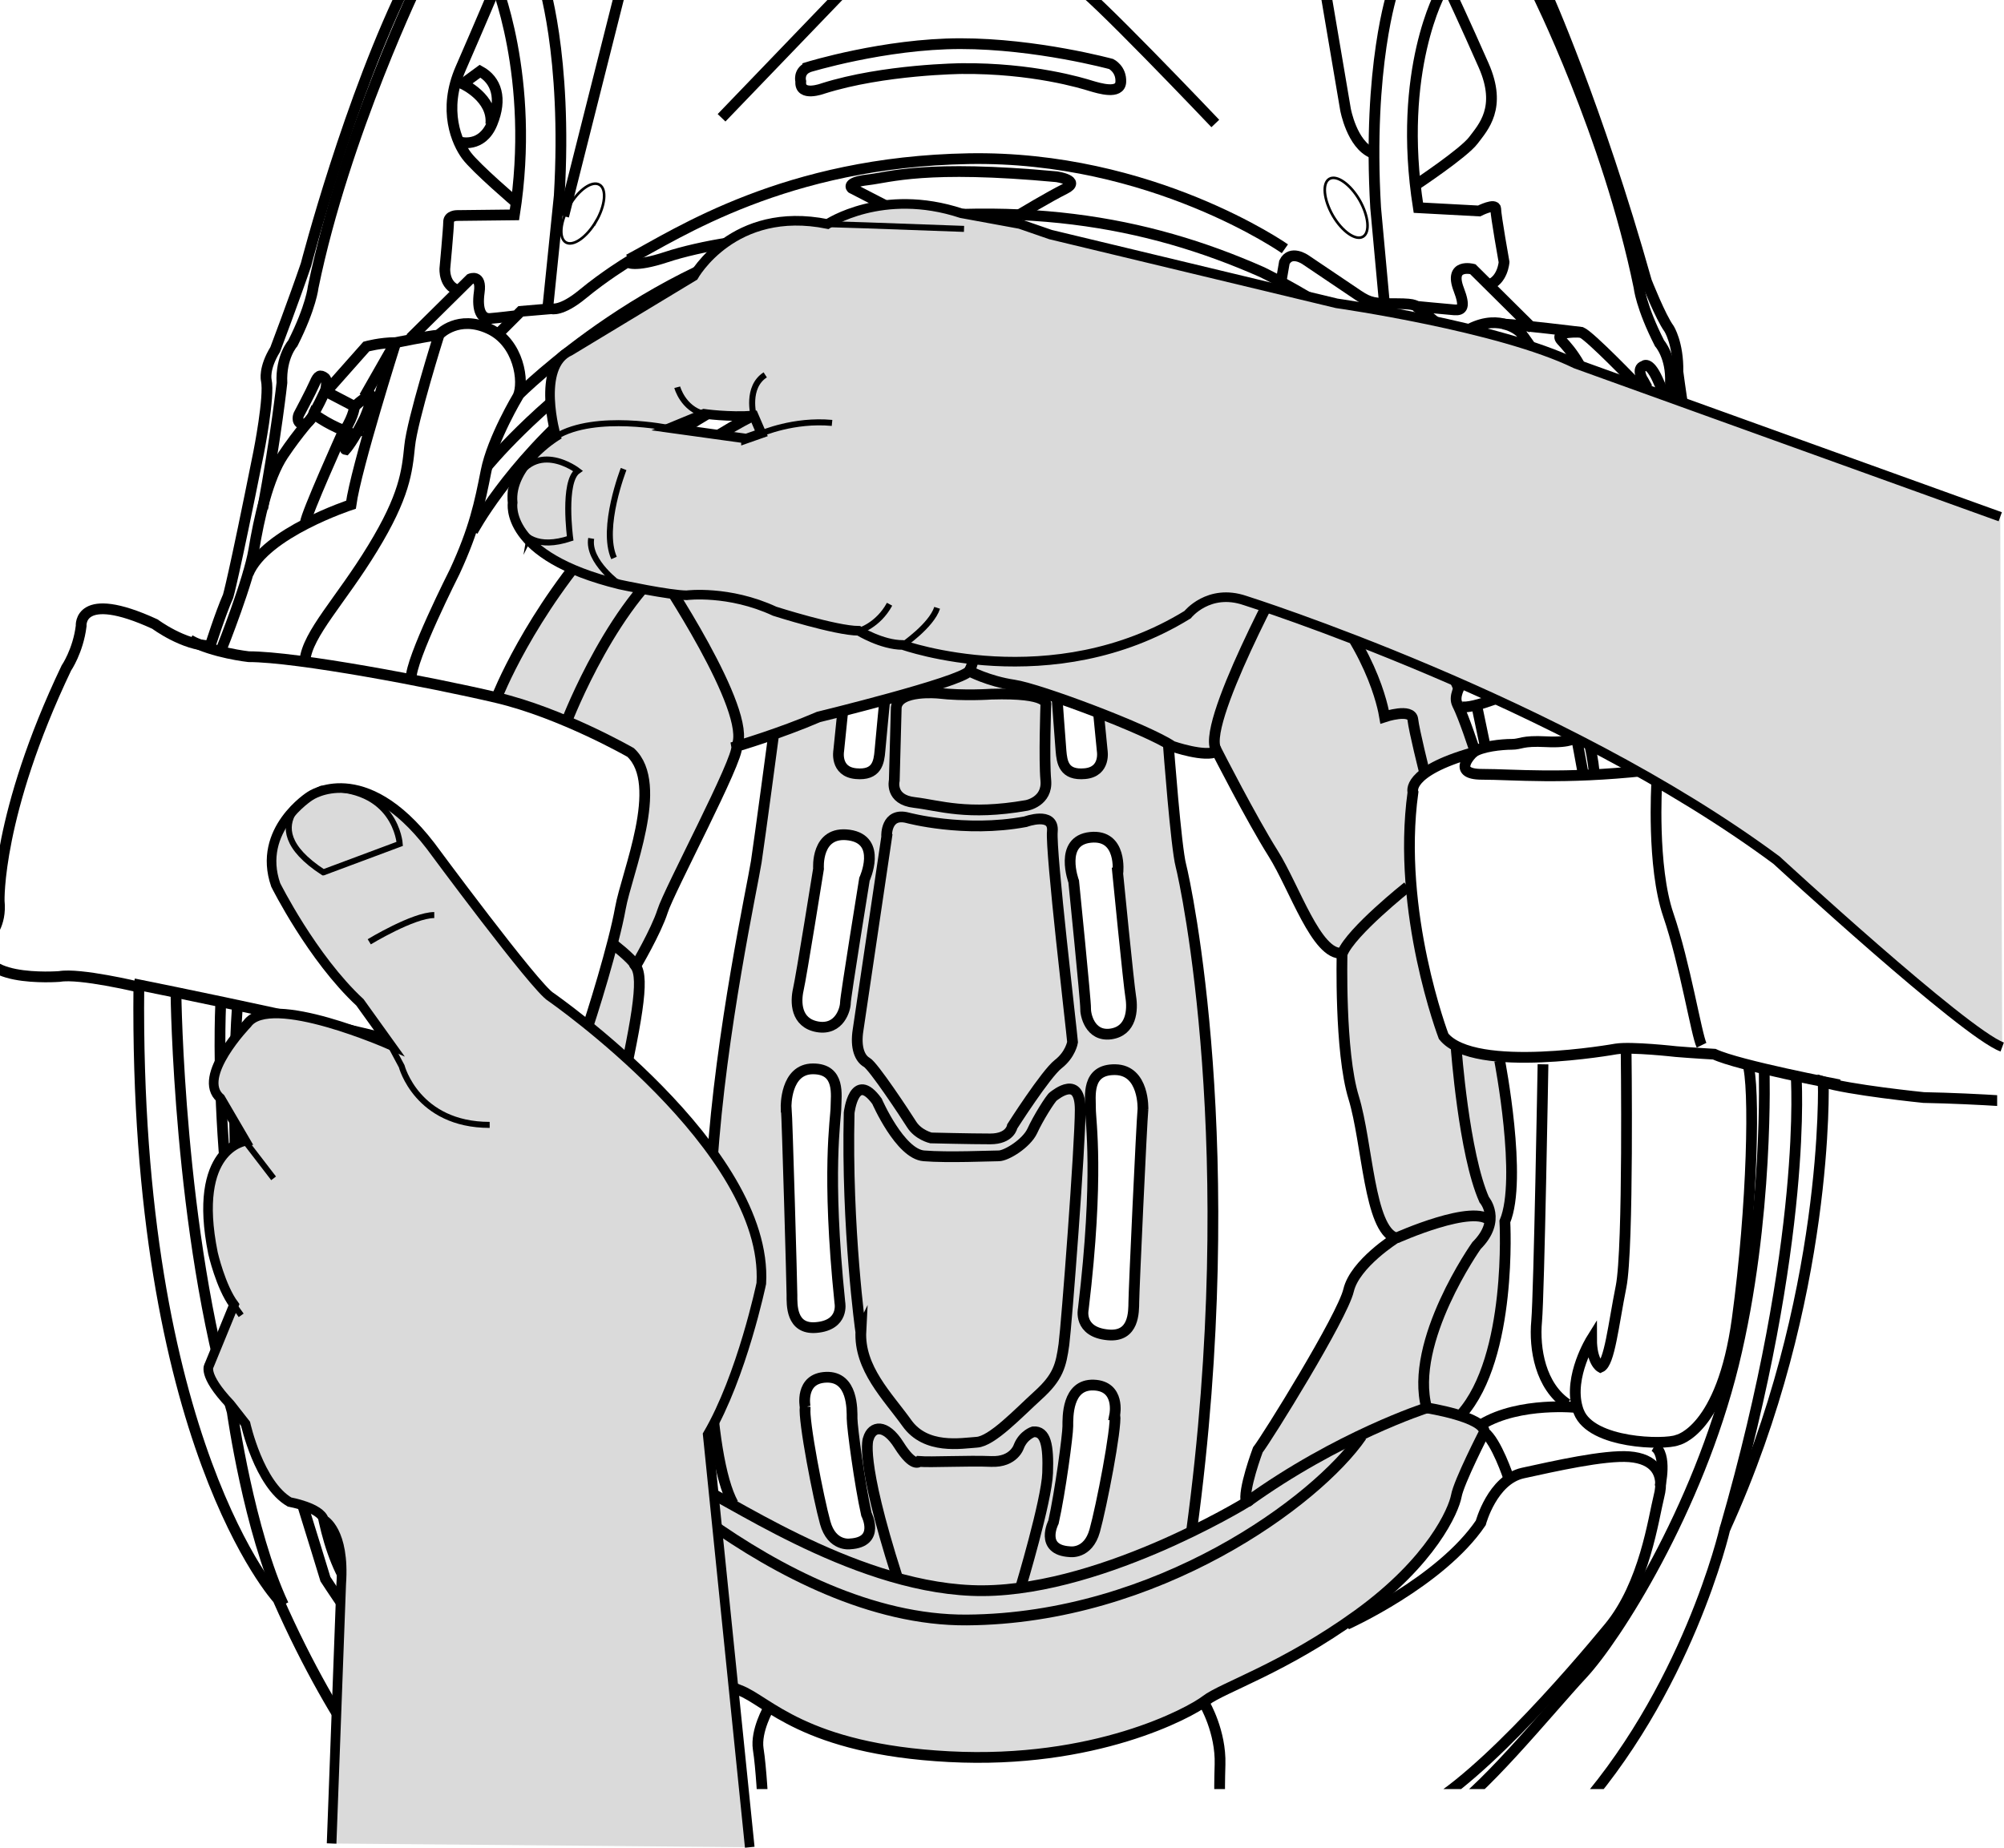
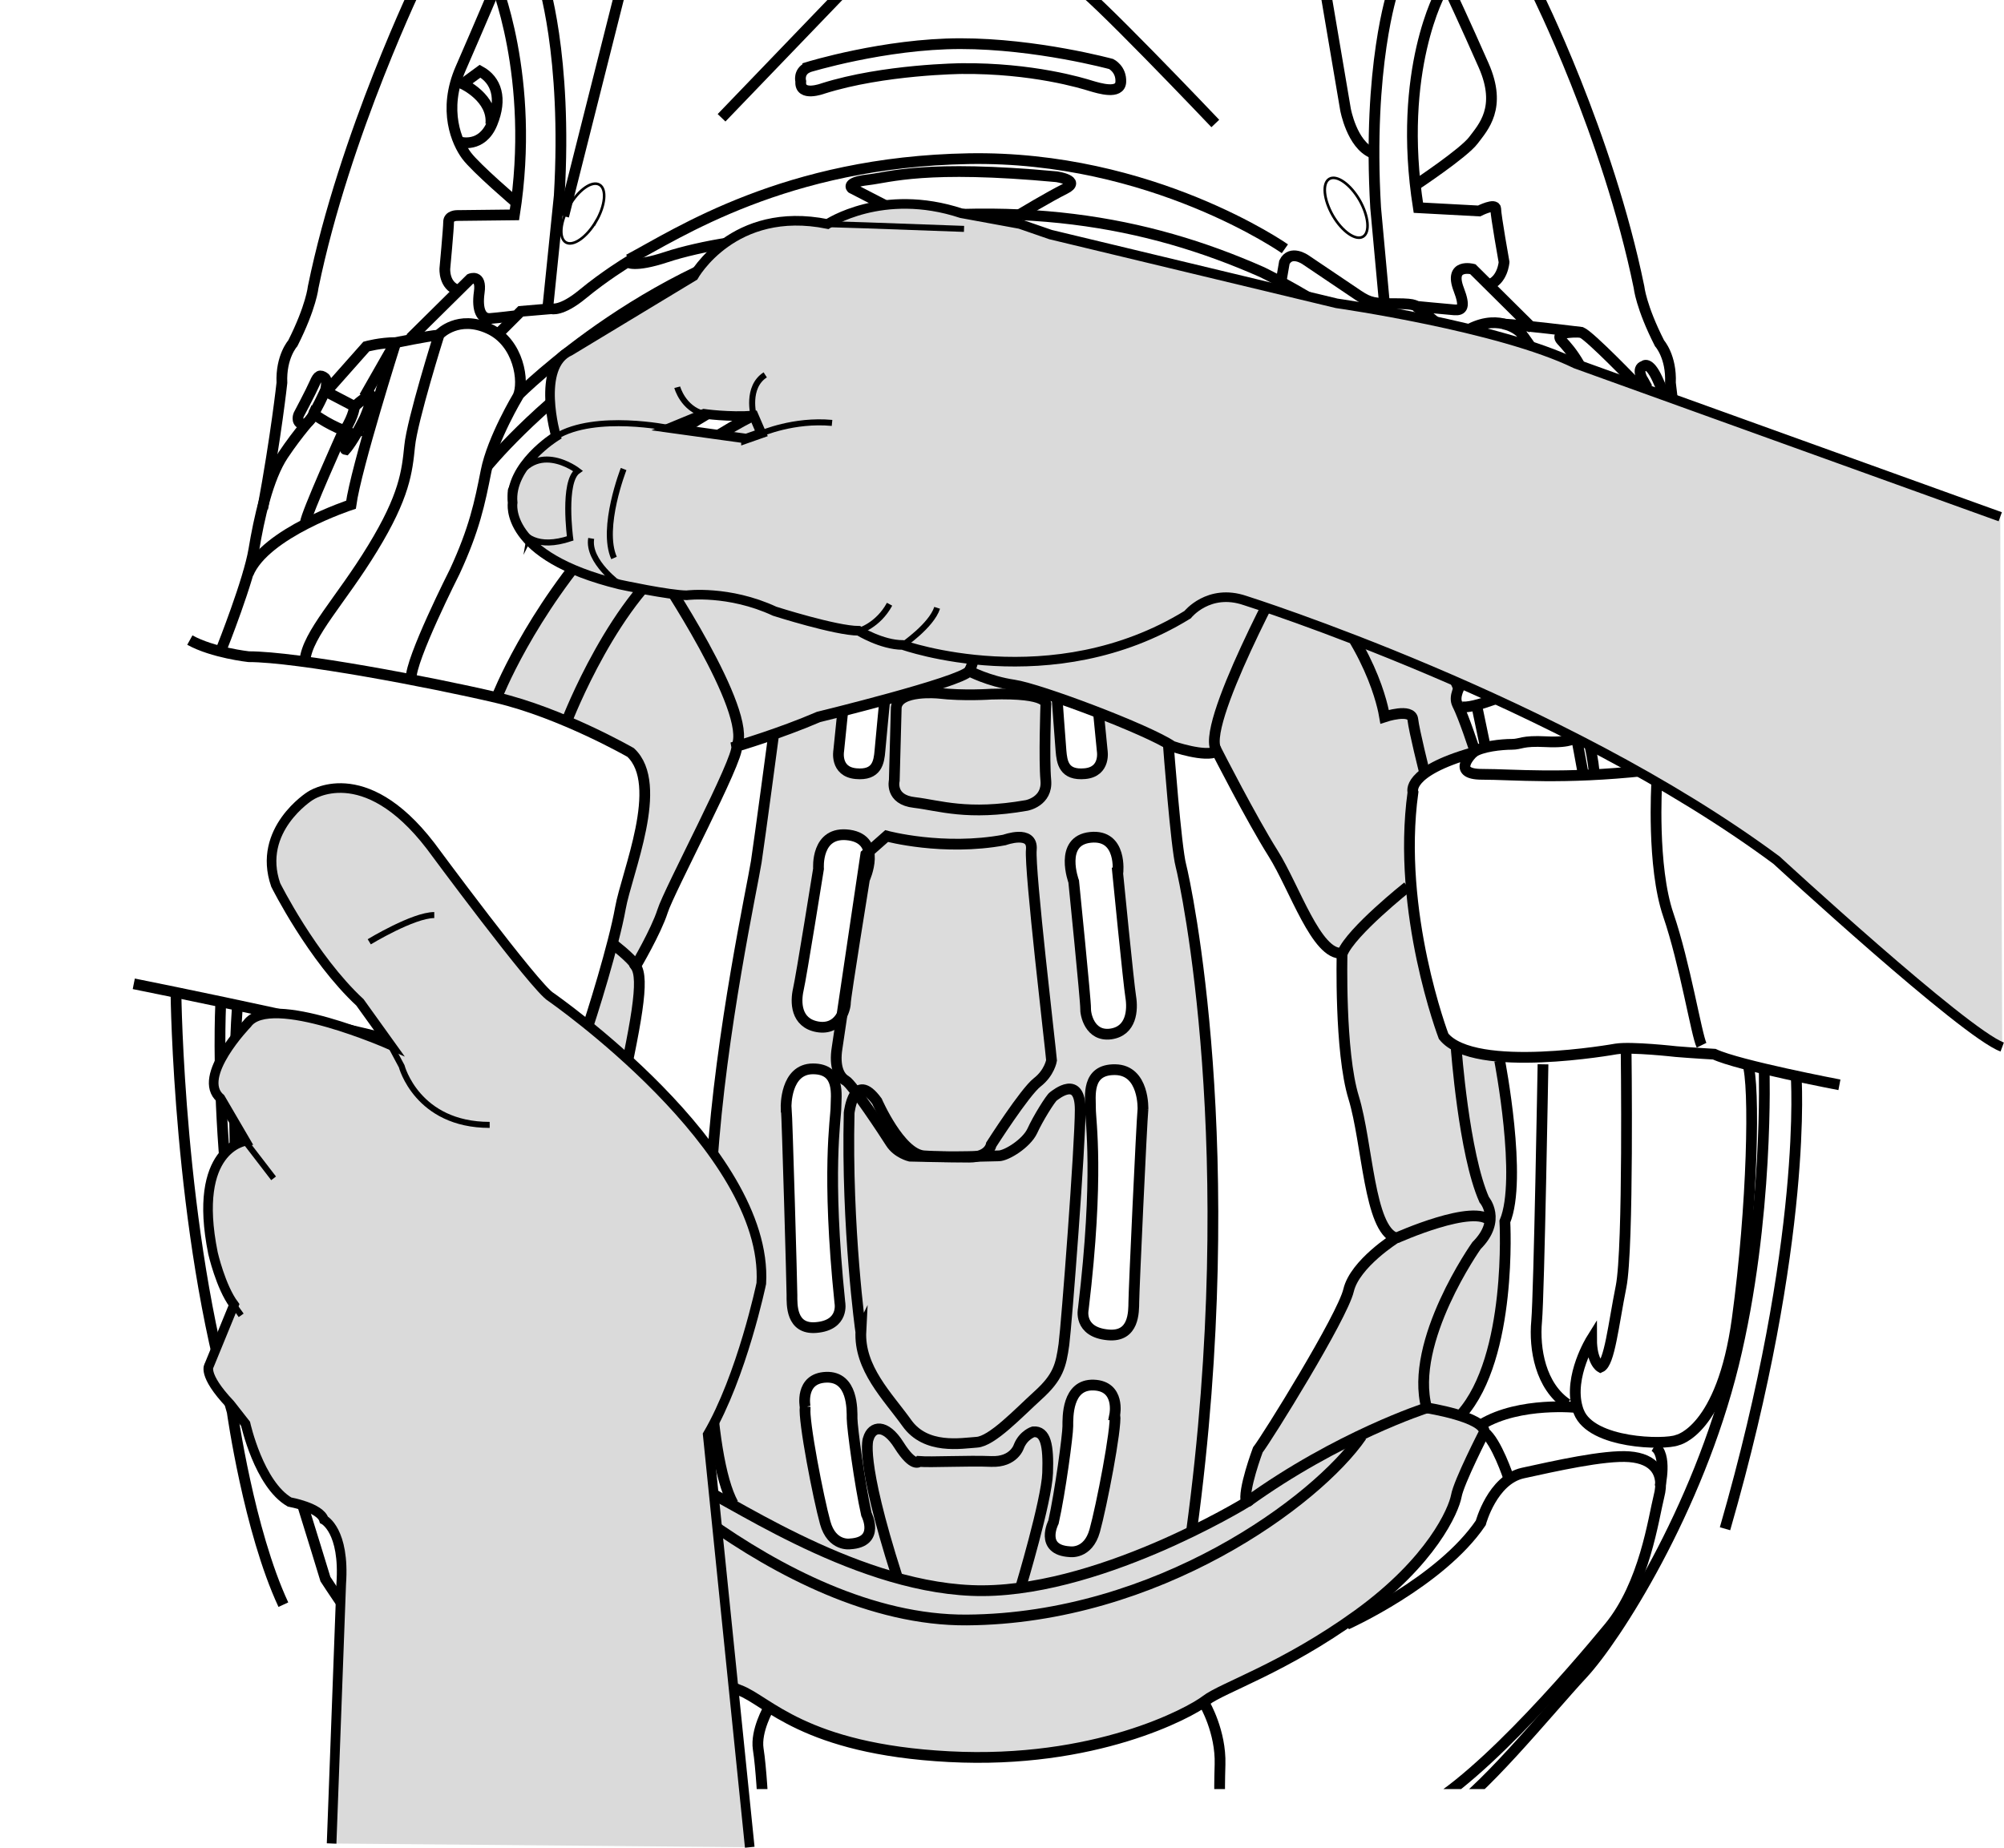
<svg xmlns="http://www.w3.org/2000/svg" id="Layer_2" data-name="Layer 2" viewBox="0 0 122.98 113.42">
  <defs>
    <style>
      .cls-1, .cls-2, .cls-3, .cls-4, .cls-5, .cls-6 {
        fill: none;
      }

      .cls-7 {
        clip-path: url(#clippath);
      }

      .cls-8 {
        fill: #dcdcdc;
      }

      .cls-9 {
        fill: #dadada;
      }

      .cls-2 {
        stroke-width: .66px;
      }

      .cls-2, .cls-3, .cls-4 {
        stroke-miterlimit: 10;
      }

      .cls-2, .cls-3, .cls-4, .cls-5, .cls-6 {
        stroke: #000;
      }

      .cls-3 {
        stroke-width: .66px;
      }

      .cls-4 {
        stroke-width: .16px;
      }

      .cls-5 {
        stroke-width: .59px;
      }

      .cls-6 {
        stroke-width: .37px;
      }
    </style>
    <clipPath id="clippath">
      <rect class="cls-1" width="122.56" height="109.82" />
    </clipPath>
  </defs>
  <g id="Layer_1-2" data-name="Layer 1">
    <g>
      <g class="cls-7">
        <g>
          <path class="cls-8" d="M99.18,64.51l-.04-.23c-.06,.01-3.99,.71-7.09,.46,0-.01,0-.02,0-.03l-.1,.02c-.96-.08-1.83-.26-2.48-.58,0-.08,0-.13,0-.13l-.2,.02c-.23-.14-.42-.29-.57-.48-.15-.41-2.85-7.81-1.87-14.9v-.03s0-.03,0-.03c0,0-.04-.15,.08-.38,.19-.37,.84-1.08,3.15-1.78-.16,.23-.33,.54-.22,.8,.11,.29,.48,.42,1.12,.42v-.23c-.51,0-.83-.1-.9-.27-.1-.26,.28-.71,.43-.85,.46-.35,1.67-.48,2.32-.48,.22,0,.37-.03,.53-.07,.28-.06,.62-.14,1.58-.09,1.54,.08,1.9-.27,1.94-.31l-.17-.16s-.33,.31-1.75,.24c-1-.05-1.36,.03-1.65,.09-.16,.04-.28,.06-.48,.06-.3,0-.94,.04-1.52,.16l-.52-2.46-.23,.05,.52,2.47c-.16,.04-.3,.09-.44,.15-.11-.35-.65-1.99-1.04-2.78-.38-.76,1.11-2.38,1.65-2.75l-.13-.19c-.26,.18-1.09,.97-1.54,1.77-.47-1.06-2.54-5.45-6.61-9.79-2.74-2.91-5.83-5.23-9.19-6.9-4.2-2.08-8.83-3.14-13.77-3.14s-9.56,1.08-13.76,3.22c-3.35,1.71-6.43,4.09-9.16,7.09-4.29,4.71-6.34,9.49-6.64,10.21-3.87-.9-12.12-2.49-15.13-2.49-.13-.01-2.22-.26-3.56-1l-.12,.21c1.42,.79,3.56,1.02,3.65,1.03h.01c3.02,0,11.36,1.61,15.18,2.51,3.84,.9,7.94,3.21,8.19,3.35,1.56,1.47,.56,4.95-.17,7.5-.22,.77-.41,1.44-.5,1.95-.38,2.11-1.68,6.37-2.27,8.06-.17,.47-.24,.81-.29,1.05q-.12,.54-.86,.59c-.25,.02-.51,.06-.81,.11-.65,.11-1.43,.25-2.46,.16,0-.09,.02-.14,.02-.16l-.23-.02s0,.06-.02,.16c-.75-.09-1.62-.29-2.64-.71-.17-.07-.39-.15-.64-.23,0-.03,0-.06,0-.09l-.24-.02v.03c-4.65-1.47-19.15-4.38-19.3-4.41l-.05,.23c.16,.03,14.78,2.96,19.34,4.42-.09,1.44-.42,8.01,.48,9.07-.1,.56-.76,4.85,1.74,13.26-.62,.75-.16,1.52,.65,2.69,.88,1.28,1.34,2.56,1.71,3.66,.38,1.15,2.37,4.28,3.59,4.93,.33,.17,1.1,.62,2.08,1.19,2.52,1.47,6.33,3.69,7.58,4.14,.39,.14,.8,.4,1.33,.74,1.75,1.11,4.66,2.98,11.57,3.34,.59,.03,1.19,.05,1.78,.05,3.17,0,6.29-.45,9.11-1.31,2.71-.83,4.42-1.81,4.95-2.22,.34-.26,.99-.56,1.89-.99,1.76-.83,4.43-2.08,7.44-4.26,4.48-3.25,5.91-6.42,6.08-7.37,.15-.84,1.7-3.86,1.71-3.89l.02-.02v-.03c0-.46-.66-.82-1.42-1.08,2.95-3.53,2.7-11.23,2.68-11.84,.98-2.36-.1-8.62-.36-10.02,.47,.04,.96,.05,1.45,.05,2.7,0,5.43-.48,5.63-.52Zm-60.02-5.21c.21-.37,1.26-2.19,1.62-3.33,.15-.48,.93-2.07,1.75-3.74,1.6-3.25,2.75-5.64,2.8-6.32,.25-.07,1.02-.31,2-.65-.11,.86-.83,6.25-1.04,7.64-.04,.29-.15,.85-.3,1.62-.64,3.36-1.98,10.34-2.41,16.91-.53,8.06-.35,17.48,1.19,20.72-.98-.55-1.71-.95-2.14-1.1-.25-.9-3.25-11.36-7.91-15.12,.44-.4,1.99-2.11,3.14-7.26,1.36-6.1,1.78-8.5,1.28-9.36Zm12.63-15.55c.68-.17,1.51-.39,2.38-.62-.05,.46-.23,2.34-.28,2.96-.04,.44-.09,.86-.38,1.1-.21,.18-.53,.24-.96,.21-.34-.03-.6-.16-.76-.37-.28-.37-.19-.9-.19-.92l.23-2.35h-.03Zm16.5,43.11c.11,.78-.82,5.61-1.23,7.07-.31,1.09-1.01,1.22-1.3,1.22-.06,0-.1,0-.1,0-.51-.03-.84-.18-1-.45-.27-.48,.09-1.19,.09-1.2v-.03c.41-1.78,.9-5.34,.9-5.91v-.05c0-.41,0-1.48,.54-2.03,.22-.22,.51-.33,.87-.33,.02,0,.04,0,.06,0,.43,.02,.74,.15,.94,.41,.39,.49,.24,1.27,.24,1.27v.02s0,.02,0,.02Zm-18.76-.51s-.15-.78,.24-1.27c.21-.25,.52-.39,.95-.41,.02,0,.04,0,.06,0,.36,0,.65,.11,.86,.33,.54,.54,.54,1.62,.54,2.03v.05c0,.56,.48,4.12,.89,5.91v.03s.37,.71,.1,1.19c-.15,.27-.49,.43-1.01,.46,0,0-.04,0-.09,0-.29,0-1-.12-1.31-1.21-.41-1.46-1.34-6.28-1.23-7.07v-.02s0-.02,0-.02Zm-1.17-18.38s-.02-1.23,.59-1.86c.24-.25,.56-.38,.94-.38,.43,0,.76,.11,.97,.33,.39,.4,.36,1.11,.33,1.62,0,.1,0,.2,0,.29,0,.11-.02,.3-.04,.57-.11,1.29-.41,4.72,.27,11.44h0s.09,.5-.2,.89c-.23,.3-.62,.47-1.17,.51-.42,.03-.73-.06-.95-.28-.4-.4-.4-1.14-.4-1.54v-.06c0-.7-.3-10.81-.35-11.53Zm2-14.65s-.07-1.01,.46-1.57c.24-.25,.56-.38,.97-.38,.1,0,.21,0,.33,.02,.48,.07,.82,.27,.99,.59,.41,.75-.13,1.94-.14,1.95v.03c-.06,.3-1.18,7.25-1.18,7.61,0,.22-.24,1.38-1.29,1.38-.09,0-.19,0-.28-.03-.42-.07-.72-.26-.91-.55-.36-.54-.24-1.3-.17-1.6,.18-.76,1.19-7.15,1.24-7.42h0s0-.03,0-.03Zm18.13,.29c.03,.28,.67,6.83,.8,7.61,.05,.32,.13,1.13-.26,1.67-.2,.27-.49,.42-.87,.48-.07,0-.14,.02-.2,.02h0c-.31,0-.57-.11-.77-.32-.35-.36-.44-.94-.43-1.15,.02-.36-.7-7.5-.73-7.8v-.03s-.48-1.29-.02-2.04c.18-.3,.5-.47,.94-.51,.07,0,.15-.01,.22-.01,.4,0,.71,.13,.93,.38,.52,.59,.4,1.68,.4,1.69h0s0,.03,0,.03Zm-.47,28.23c-.59-.05-1-.24-1.23-.56-.29-.4-.19-.89-.19-.89h0c.83-6.89,.57-10.42,.48-11.74-.02-.27-.04-.47-.03-.58,0-.09,0-.19,0-.29-.01-.52-.03-1.23,.36-1.64,.22-.23,.56-.34,1-.34h.04c.4,0,.74,.15,1,.42,.62,.66,.58,1.89,.58,1.9-.07,.75-.55,11.11-.56,11.83v.06c0,.6-.02,1.86-1.26,1.86-.06,0-.13,0-.19,0Zm-.68-34.82c-.16,.21-.42,.33-.76,.37-.43,.04-.75-.03-.96-.21-.29-.24-.35-.66-.38-1.1-.05-.6-.19-2.55-.22-3.09,.72,.25,1.51,.54,2.29,.84l.23,2.28s.09,.53-.19,.91Zm15.33,32.17c-.38,1.61-5,9.06-5.54,9.76l-.02,.03c-.09,.25-.88,2.39-.73,3.2-.29,.18-1.45,.85-3.12,1.67,3.24-24.19-.63-40.57-.67-40.73-.27-1-.68-6.3-.75-7.24,.02,.01,.04,.03,.06,.04l.03,.02c.05,.02,1.28,.44,2.17,.44,.23,0,.41-.03,.56-.08,.33,.65,2.2,4.27,3.4,6.18,.4,.63,.78,1.42,1.19,2.26,.93,1.9,1.9,3.88,3.02,3.91-.02,.88-.08,6.19,.71,8.77,.29,.94,.49,2.18,.69,3.38,.39,2.38,.76,4.64,1.77,5.23-.59,.4-2.43,1.74-2.77,3.17Z" />
-           <path class="cls-2" d="M96.47,111.61l-71.86-.89s-3.83-4.11-7.55-12.56c0,0-8.82-9.58-8.54-37.57,0,0-3.63-.87-4.87-.65,0,0-5.83,.46-4.32-2.46,0,0,.77-.7,.62-2.17,0,0-.17-5.3,4.12-14.3,0,0,.72-1.05,.91-2.58,0,0-.21-2.3,4.53-.12,0,0,1.75,1.31,3.39,1.33,0,0,.61-1.93,1.1-3.05,0,0,.31-1,1.87-8.8,0,0,.69-3.46,.47-4.46,0,0-.17-.71,.55-1.88,0,0,1.15-3.04,1.89-5.21,0,0,2.65-10.26,6.33-17.62L94.85-.51s3.15,6.98,6.19,17.78c0,0,.86,2.19,1.38,2.9,0,0,.58,.89,.55,2.65,0,0,.59,4.54,1.04,5.78,0,0,1.09,2.54,1.71,4.49,0,0,3.86,6.75,4.32,11.81,0,0,1.07-.52,1.12,.37,0,0,1.3-.51,1.46,.43l.34,1.36s10.06-.11,15.48-1.28c0,0,3.65-.66,3.33,1.87,0,0,.69,5.77,1.14,7.31,0,0,.45,2.06,.6,3.89,0,0,.49,7.47,1.61,7.61,0,0,.85,2.89-4.08,1.89,0,0-6.11-.84-12.99-.98,0,0-4.64-.47-6.16-.96,0,0,.42,13.3-6.04,27.45,0,0-2.3,10.03-9.39,17.76Z" />
          <path class="cls-2" d="M8.21,60.39s16.86,3.37,20.15,4.7c3.29,1.33,5.02,.55,6.19,.47,1.17-.08,.71-.16,1.25-1.73,.55-1.57,1.88-5.88,2.27-8.07,.39-2.2,2.74-7.6,.63-9.57,0,0-4.23-2.43-8.23-3.37-4-.94-12.23-2.51-15.21-2.51,0,0-2.2-.24-3.61-1.02" />
          <path class="cls-2" d="M112.88,66.59s-6.19-1.18-7.68-1.88c0,0-1.41-.08-2.35-.16,0,0-2.74-.31-3.68-.16,0,0-8.7,1.57-10.58-.78,0,0-2.9-7.61-1.88-14.98,0,0-.47-1.25,3.68-2.43,0,0-1.41,1.33,.55,1.33s4.94,.32,10.04-.23c5.1-.55,4-.24,7.06-.31,3.06-.08,2.51,.12,6.51-.04" />
          <path class="cls-2" d="M101.67,48.08s-.31,5.1,.71,8.08c1.02,2.98,1.73,7.37,2.04,8" />
          <path class="cls-2" d="M13.62,39.77s1.65-4.15,1.96-6.04c.31-1.88,.86-4.39,1.8-5.8,.94-1.41,1.88-2.43,1.88-2.43" />
          <path class="cls-2" d="M20.05,24.01l2.43-2.74s.86-.24,1.8-.24c0,0,1.88-.39,2.66-.47,0,0-1.65,5.25-1.8,6.82-.16,1.57-.31,3.06-2.27,6.27-1.96,3.22-4,5.25-4.16,6.9" />
          <path class="cls-2" d="M15.23,35.22c1.02-2.51,6.31-4.24,6.31-4.24,.31-2.27,2.75-9.96,2.75-9.96" />
          <line class="cls-2" x1="22.36" y1="24.35" x2="24.15" y2="21.21" />
          <path class="cls-2" d="M21.04,26.53s-2.29,5.09-2.29,5.53" />
          <path class="cls-2" d="M21.13,26.44s-.06,1.14,.08,1.16c0,0,.49-.55,1.16-1.92,0,0,.61-1.37,.33-1.47,0,0-.55,.37-.94,.74l-1.8-.94s.2-.69-.06-.84c-.25-.16-.37-.16-.59,.35-.22,.51-.98,1.94-.98,1.94,0,0-.17,.41,.16,.55s.63-.31,.76-.61c0,0,.71,.57,1.88,1.04Z" />
          <path class="cls-2" d="M19.22,25.42s.22-.31,.73-1.41" />
          <path class="cls-2" d="M21.75,24.95s0,.49-.57,1.43" />
          <path class="cls-2" d="M26.99,20.5s1.14-1.18,3-.33c1.86,.84,2.2,3.29,1.8,4.15,0,0-1.57,2.61-1.96,4.59-.39,1.98-.72,3.57-1.92,6.17,0,0-2.75,5.43-2.68,6.59" />
          <path class="cls-2" d="M31.83,24.23s8.53-8.56,19.54-10.33c11.02-1.76,18.94-.35,26.07,2.8,0,0,8.2,3.94,12.15,9.27" />
          <path class="cls-2" d="M29.89,28.64s11.53-14.31,29.68-14.07c18.15,.23,28.89,11.57,31.72,15.48" />
          <path class="cls-2" d="M30.59,20.48l1.37-1.37,1.88-.16s.59,.2,1.92-.9c1.33-1.1,2.74-1.96,2.74-1.96,0,0,.39,.35,2.39-.31,2-.67,6.08-1.37,6-.82" />
          <path class="cls-2" d="M97.83,47.38c-.51-5.37-5.92-15.68-5.92-15.68-.24-1.18-1.25-3.02-1.73-4.43-.47-1.41-.75-1.65-1.02-2.2-.27-.55-.19-1.17-.19-1.17-.63-2.55,1.25-3.72,1.25-3.72,1.88-.94,3.06,.2,3.06,.2,0,0,1.61,1.92,2.2,4.31,.59,2.39,1.53,6.74,3.41,9.1,1.88,2.35,3.8,5.49,4.04,6.39,.24,.9,1.29,3.61,1.49,4.04,.2,.43,.59,1.06,1.65,1.06s2.35-.04,2.82-.04,1.17,.19,1.17-.31" />
          <path class="cls-2" d="M91.91,31.69s1.06,4.39,1.37,5.92c.31,1.53,.31,2.08,0,2.12,0,0-1.65,.23-2.16,.59-.51,.35-2.12,2.04-1.69,2.9,.43,.86,1.06,2.82,1.06,2.82" />
          <path class="cls-2" d="M97.16,47.53s-1.53-8.66-2.19-9.45" />
          <path class="cls-2" d="M93.6,35.14s.78,4.9,.67,5.84c0,0-.27,1.1-1.14,1.41-.86,.31-3.49,1.45-3.69,.82" />
          <path class="cls-2" d="M93.48,39.5s-.39,2.47,.16,2.59" />
          <line class="cls-2" x1="90.62" y1="43.3" x2="91.16" y2="45.89" />
          <path class="cls-2" d="M96.73,45.26s-.31,.35-1.84,.27c-1.53-.08-1.53,.16-2.12,.16s-1.88,.12-2.39,.51" />
          <path class="cls-2" d="M105.59,45.22s.2,1.45,.51,1.76" />
          <path class="cls-2" d="M108.88,45.22s.2,1.61,.51,1.8" />
          <path class="cls-2" d="M109.55,45.26s.31,1.41,.59,1.65" />
          <path class="cls-2" d="M110.34,44.87s-.04,1.37-.39,1.53" />
          <path class="cls-2" d="M110.73,46.94s.64-1.15,.44-1.67" />
          <line class="cls-2" x1="111.39" y1="46.94" x2="112.33" y2="45.3" />
          <path class="cls-2" d="M89.48,20.91s-2.16-1.8-2.39-1.96c-.24-.16-.08-.31-1.41-.31s-1.61-.04-2.32-.51c-.7-.47-3.25-2.19-3.25-2.19,0,0-.9-.63-1.29,.16l-.19,1.1" />
          <path class="cls-2" d="M25.81-1.36s-4.67,9.61-6.59,18.98c0,0-.12,1.21-1.25,3.45,0,0-.74,.82-.67,2.43,0,0-.35,3.25-1.18,7.72" />
          <path class="cls-2" d="M28.12,17.82c-.9-.28-.82-1.34-.82-1.34,0,0,.23-2.47,.23-2.86s.51-.39,.51-.39l3.53-.04c1.33-8.47-1.26-14.51-1.26-14.51" />
          <path class="cls-2" d="M30.47-.92s-1.06,2.51-2.19,5.1c-1.14,2.59-.23,4.59,.35,5.37,.59,.79,3.06,2.9,3.06,2.9" />
          <path class="cls-2" d="M33.26-1.32s1.57,4.63,1.06,13.33l-.71,6.94" />
          <path class="cls-2" d="M25.18,20.76l3.68-3.64s.71-.31,.55,.82c-.16,1.14,.16,1.65,.67,1.61,.51-.04,1.49-.16,1.49-.16" />
          <path class="cls-2" d="M28.24,8.72s1.33,.39,1.96-1.14c.63-1.53,.27-2.66-.74-3.21l-1.06,.78s1.88,.86,1.72,2.47" />
          <line class="cls-2" x1="38.24" y1="-1.2" x2="34.59" y2="13.27" />
          <path class="cls-4" d="M36.58,13.58c-.57,.98-1.4,1.56-1.85,1.3-.45-.26-.36-1.27,.21-2.25,.57-.98,1.39-1.56,1.85-1.29,.45,.26,.36,1.27-.21,2.25Z" />
          <path class="cls-2" d="M94.26-.53s4.4,8.78,6.32,18.15c0,0,.12,1.21,1.26,3.45,0,0,.74,.82,.67,2.43,0,0,.35,3.02,.43,3.29" />
          <path class="cls-2" d="M91.32,17.5c.9-.27,.98-1.41,.98-1.41,0,0-.51-2.86-.51-3.26s-1.02,.12-1.02,.12l-3.73-.2c-1.33-8.47,1.41-13.29,1.41-13.29" />
          <path class="cls-2" d="M88.97-.57s.94,2,2.08,4.59c1.14,2.59-.04,3.8-.63,4.59-.59,.79-3.53,2.74-3.53,2.74" />
          <path class="cls-2" d="M85.48-.57s-1.57,4.63-1.06,13.33l.54,5.88" />
          <path class="cls-2" d="M94.06,20.17l-3.68-3.65s-1.49-.39-.86,1.25c.41,1.07,.23,1.29-.27,1.25-.51-.04-2.47-.23-2.47-.23" />
          <path class="cls-2" d="M81.32-.65l1.25,7.37s.39,2.15,1.65,2.67" />
          <path class="cls-4" d="M81.79,13.23c.57,.98,1.4,1.56,1.85,1.3,.45-.26,.35-1.27-.21-2.25-.57-.98-1.4-1.56-1.85-1.3-.45,.26-.35,1.27,.21,2.25Z" />
          <path class="cls-2" d="M78.85,15.27s-8.16-5.73-19.41-5.53c-11.25,.2-17.84,4.59-20.86,6.19" />
          <line class="cls-2" x1="44.28" y1="7.23" x2="52.31" y2="-1.12" />
          <path class="cls-2" d="M74.58,7.58S66.54-.88,66.03-.88" />
          <path class="cls-2" d="M49.57,4.13s4.7-1.45,9.37-1.45,9.25,1.25,9.25,1.25c0,0,.63,.31,.59,1.1-.04,.79-1.33,.39-1.84,.24-.51-.16-3.57-1.1-7.92-1.06,0,0-4.78,.04-8.51,1.22,0,0-1.45,.55-1.37-.43,0,0-.16-.59,.43-.86Z" />
          <path class="cls-2" d="M55.68,13.31l-3.41-1.76s-.39-.35,.98-.51c1.37-.16,3.53-.94,11.6-.19,0,0,1.53,.23,.51,.74-1.02,.51-2.78,1.57-2.78,1.57" />
          <path class="cls-2" d="M104.02,28.75s-1.47-2.89-2.67-3.93" />
          <path class="cls-2" d="M100.42,23.58s-2.82-2.94-3.37-3.18c0,0-3.8-.47-4.82-.51" />
          <path class="cls-2" d="M97.05,20.4s-1.8-.12-1.22,.51c.59,.63,1.53,1.72,2.35,4.63,.82,2.9,.82,3.29,1.17,3.92,.36,.63,.75,1.45,.75,1.45,0,0,1.41-.47,5.65,2.35" />
          <path class="cls-2" d="M99.57,26.26s2.29,4.18,2.45,4.96" />
          <path class="cls-2" d="M100.81,23.32s-.41-.71,.06-.85c0,0,.32-.35,.85,.82,.53,1.18,.56,1.32,.56,1.32,0,0,.29,.59,.06,.71-.24,.12-.56,.09-.83-.62l-1.85,1.12s-.01,.87-.24,1c0,0-.94-.81-1.23-1.79,0,0-.68-1.93-.06-1.4,.62,.53,.71,.69,.71,.69l1.97-1Z" />
          <path class="cls-2" d="M100.81,23.32s.5,1.06,.72,1.37" />
          <path class="cls-2" d="M98.84,24.32s.76,1.24,.82,1.53" />
          <path class="cls-2" d="M89.52,42.28s-8-20-29.56-20-29.48,20.54-29.48,20.54" />
          <path class="cls-2" d="M34.79,44.24s2.98-7.76,7.21-10.43c4.23-2.67,13.96-6.74,17.8-6.9,3.84-.16,15.76,3.92,20.07,8.23,4.31,4.31,5.02,8.39,5.1,8.86,0,0,1.65-.55,1.73,.16,.08,.71,.71,3.21,.71,3.21" />
          <path class="cls-2" d="M42.55,91.13s-3.06-11.37-8-15.21c0,0,1.88-1.33,3.21-7.29,1.33-5.96,1.8-8.55,1.25-9.33,0,0,1.25-2.12,1.65-3.37,.39-1.26,4.7-9.33,4.55-10.12,0,0,2.66-.78,5.02-1.8,0,0,8.7-2.12,9.25-2.82,0,0,1.18,.63,2.74,.86,1.57,.23,8.23,2.74,9.72,3.76,0,0,2.04,.71,2.74,.31,0,0,2.12,4.16,3.45,6.27,1.33,2.12,2.66,6.27,4.23,6.12,0,0-.16,6.04,.71,8.86,.86,2.82,.94,8.08,2.59,8.62,0,0-2.51,1.57-2.9,3.21-.39,1.65-5.02,9.1-5.57,9.8,0,0-.94,2.51-.71,3.22,0,0-9.33,5.73-16.86,5.41-7.53-.31-15.37-5.96-17.09-6.51Z" />
          <path class="cls-2" d="M59.8,26.91s.47,2.43,.31,4.23c-.16,1.81,.16,8.86-.63,10.04" />
          <path class="cls-2" d="M79.17,34.44s-5.72,10.43-4.47,11.68" />
          <path class="cls-2" d="M40.43,35.07s5.8,8.62,4.78,10.74" />
          <path class="cls-2" d="M86.38,54.43s-3.45,2.74-4,4.08" />
          <path class="cls-2" d="M37.53,57.88s1.25,.94,1.49,1.41" />
          <path class="cls-2" d="M31.1,66.27s-.47,4.94-2.12,7.45c0,0,5.18,10.66,3.29,12.08,0,0,2.59-.04,10.19,5.21" />
          <path class="cls-2" d="M89.36,64.31s.47,6.51,1.72,9.33c0,0,1.1,1.25-.47,2.82,0,0-4.16,5.88-3.06,9.96,0,0-5.41,1.73-11.05,5.8" />
          <path class="cls-2" d="M87.56,86.42s3.53,.55,3.53,1.49c0,0-1.57,3.06-1.72,3.92-.16,.86-1.49,4-6.04,7.29-4.55,3.29-8.31,4.47-9.33,5.26-1.02,.78-6.82,3.92-15.76,3.45-8.94-.47-11.13-3.45-12.86-4.08-1.73-.63-8.47-4.71-9.65-5.33-1.17-.63-3.14-3.68-3.53-4.86-.39-1.18-.86-2.43-1.73-3.69-.86-1.25-1.25-1.96-.55-2.67,.71-.71,1.8-1.33,2.35-1.41" />
          <path class="cls-2" d="M36.2,87.21s11.45,12.31,23.13,12.23c11.68-.08,21.48-7.29,24.23-11.29" />
          <path class="cls-2" d="M34.55,75.92s-1.8-2.35-5.57-2.2" />
          <path class="cls-2" d="M85.68,76s4.86-2.19,5.8-1.02" />
          <path class="cls-2" d="M10.8,61.02s.16,14.58,3.45,25.64c0,0,1.02,7.29,3.14,11.84" />
          <path class="cls-2" d="M110.22,65.96s.78,10.06-4.36,27.88" />
          <path class="cls-2" d="M108.26,65.57s.31,9.25-1.88,18.19c-2.2,8.94-7.21,16.78-9.25,18.98-2.04,2.19-6.51,7.72-8.55,8.66" />
          <path class="cls-2" d="M13.54,61.72s-.71,14.82,3.76,26.58c0,0,2.27,7.29,2.67,8.63,0,0,7.92,12.31,12.54,13.88" />
          <path class="cls-2" d="M22.01,63.53s.55,8.31,.32,14.9c0,0,.23,4.94,.94,5.96,.71,1.02,1.33,0,1.8,.55,.47,.55,.47,1.49-.23,2.12,0,0-3.69,2.9-5.18,2.74-1.49-.16-2.58-.47-4-6.98-1.41-6.51-1.41-16.39-1.1-20.94" />
          <path class="cls-2" d="M23.42,64.08s1.18,16.23,1.65,20.86" />
          <path class="cls-2" d="M99.79,64.39s.16,12.23-.31,14.59c-.47,2.35-.71,4.7-1.26,4.94,0,0-.55-.31-.55-1.72,0,0-1.43,2.29-.87,4.21,.03,.09,.05,.18,.09,.26,.78,1.96,5.25,2.04,6.04,1.73,0,0,2.74-.55,3.68-7.45,.94-6.9,1.1-14.43,.63-15.68" />
          <path class="cls-2" d="M94.69,65.33s-.24,14.04-.39,15.76c-.16,1.72,.24,4,1.88,5.1" />
          <path class="cls-2" d="M27.42,65.02s-.31,8,.71,8.94c0,0-1.1,3.61,1.65,12.78" />
          <path class="cls-2" d="M92.03,65.1s1.41,7.29,.32,9.88c0,0,.47,8.31-2.67,11.84" />
          <path class="cls-2" d="M25.12,86.78s3.49,.86,4.8,.43" />
          <path class="cls-2" d="M34,96.89s-4.35-4.12-5.17-5.17c-.82-1.06-1.94-1.47-4.23-1.41-2.29,.06-3.94,.12-3.88,1.41,.06,1.29-.35,7.76,5.47,12.35,0,0,4.76,6,7.41,6.76" />
          <path class="cls-2" d="M47.18,104.83s-.82,1.41-.65,2.53c.18,1.12,.3,3.47,.3,3.47" />
          <path class="cls-2" d="M73.93,104.6s1,1.7,.94,3.71c-.06,2,0,3,0,3" />
          <path class="cls-2" d="M82.64,99.71s5.76-2.59,8.23-6.23c0,0,.71-2.65,2.59-3.06,1.88-.41,5-1.12,6.53-1,1.53,.12,2.18,1,1.82,2.41-.35,1.41-.88,5.41-3.06,8.06-2.18,2.65-8.82,10.41-12.35,11.53" />
          <path class="cls-2" d="M101.87,91.25s.47-2-.35-2.47" />
          <path class="cls-2" d="M96.8,86.4s-3.52-.38-5.87,1.03" />
          <path class="cls-2" d="M29.71,88.66s-.88-1.23-1.71-1.29" />
-           <path class="cls-2" d="M19.42,89.95c0,.18,.23,4.88,2.12,7.59" />
          <line class="cls-2" x1="20.95" y1="90.95" x2="20.89" y2="89.54" />
          <path class="cls-2" d="M27.36,90.77s.71-1.76,2.06-2.35" />
          <path class="cls-2" d="M92.58,90.72s-.75-2.26-1.49-2.8" />
          <path class="cls-2" d="M36.06,77.54s-1.71-1.53-4.41,.35c0,0,6.35,8.06,7.06,10.59" />
          <path class="cls-2" d="M42.12,89.89s-.88-.12-1.12,.06" />
          <path class="cls-2" d="M47.47,45.14s-.83,6.23-1.06,7.76c-.24,1.53-2.18,10.41-2.71,18.52-.53,8.12-.35,17.88,1.29,20.88" />
          <path class="cls-2" d="M71.7,45.73s.47,6.29,.77,7.41c.29,1.12,3.82,17.41,.65,40.87" />
          <path class="cls-2" d="M55,43.44l-.12,4.47s-.29,1.18,1.24,1.35c1.53,.18,3.23,.82,6.88,.18,0,0,1.29-.23,1.18-1.53-.12-1.29,0-4.65,0-4.65,0,0,.29-.76-3.35-.65,0,0-1.71,.12-3.24-.06,0,0-2.47-.24-2.59,.88Z" />
-           <path class="cls-2" d="M54.41,51.32s-.06-1.47,1.29-1.12c0,0,3.47,.94,7.23,.24,0,0,1.76-.65,1.65,.59-.12,1.23,1.18,12.17,1.24,12.94,0,0-.12,.76-.88,1.35-.76,.59-2.82,3.82-2.82,3.82,0,0-.12,.77-1.35,.77s-3.64-.06-3.64-.06c0,0-.77-.18-1.18-.82-.41-.65-2.35-3.59-2.76-3.82-.41-.23-.71-.88-.53-2,.17-1.12,1.76-11.88,1.76-11.88Z" />
+           <path class="cls-2" d="M54.41,51.32c0,0,3.47,.94,7.23,.24,0,0,1.76-.65,1.65,.59-.12,1.23,1.18,12.17,1.24,12.94,0,0-.12,.76-.88,1.35-.76,.59-2.82,3.82-2.82,3.82,0,0-.12,.77-1.35,.77s-3.64-.06-3.64-.06c0,0-.77-.18-1.18-.82-.41-.65-2.35-3.59-2.76-3.82-.41-.23-.71-.88-.53-2,.17-1.12,1.76-11.88,1.76-11.88Z" />
          <path class="cls-2" d="M52.82,81.72s-.88-6.29-.71-13.41c0,0,.3-2.65,1.71-.71,0,0,1.41,3.24,2.88,3.35,1.47,.12,4.12,0,4.59,0s1.7-.76,2.06-1.53c.35-.77,1.12-2,1.29-2.12,.17-.12,1.65-1.35,1.65,.82s-.83,13.11-1,14.41c-.18,1.29-.35,2-1.59,3.12-1.23,1.12-2.82,2.82-3.76,2.88-.94,.06-3.12,.47-4.29-1.18-1.18-1.65-2.94-3.35-2.82-5.65Z" />
          <path class="cls-2" d="M62.64,97.42s1.59-5.29,1.65-7c.06-1.71-.12-2.59-.88-2.53,0,0-.59,.18-.88,.88,0,0-.29,1-1.71,.94-1.41-.06-3.7,.06-4.41,0,0,0-.35,.41-1.24-1-.84-1.34-1.65-1.18-1.88-.41,0,0-.59,1.12,1.76,8.47" />
          <path class="cls-2" d="M51.71,43.73l-.24,2.35s-.24,1.29,1.06,1.41c1.29,.12,1.41-.7,1.47-1.41,.06-.71,.29-3.06,.29-3.06" />
          <path class="cls-2" d="M50.23,53.32s-.18-2.35,1.88-2.06c2.06,.3,.94,2.71,.94,2.71,0,0-1.17,7.23-1.17,7.59s-.35,1.7-1.71,1.47c-1.35-.24-1.35-1.53-1.18-2.29,.18-.77,1.24-7.41,1.24-7.41Z" />
          <path class="cls-2" d="M48.24,67.96s-.06-2.35,1.65-2.35,1.41,1.65,1.41,2.35-.59,3.94,.24,12c0,0,.29,1.39-1.47,1.53-1.53,.12-1.47-1.41-1.47-2s-.29-10.76-.35-11.53Z" />
          <path class="cls-2" d="M49.41,86.36s-.35-1.76,1.29-1.82c1.65-.06,1.59,2,1.59,2.53s.47,4.06,.88,5.88c0,0,.88,1.71-1,1.82,0,0-1.12,.18-1.53-1.3-.41-1.47-1.35-6.29-1.23-7.12Z" />
          <path class="cls-2" d="M67.41,43.73l.23,2.35s.23,1.29-1.06,1.41c-1.3,.12-1.41-.7-1.47-1.41-.06-.71-.24-3.24-.24-3.24" />
          <path class="cls-3" d="M68.6,53.59s.29-2.39-1.68-2.19c-1.96,.2-1.03,2.71-1.03,2.71,0,0,.75,7.42,.73,7.78-.02,.36,.25,1.75,1.54,1.58,1.29-.18,1.36-1.49,1.23-2.28-.13-.79-.8-7.6-.8-7.6Z" />
          <path class="cls-3" d="M70.14,68.1s.1-2.41-1.7-2.44c-1.8-.03-1.51,1.67-1.52,2.39-.01,.72,.55,4.05-.44,12.3,0,0-.33,1.42,1.52,1.59,1.61,.15,1.57-1.42,1.58-2.03,0-.61,.48-11.03,.56-11.82Z" />
          <path class="cls-2" d="M68.41,86.84s.35-1.76-1.29-1.82c-1.65-.06-1.59,2-1.59,2.53s-.47,4.06-.88,5.88c0,0-.88,1.71,1,1.82,0,0,1.12,.18,1.53-1.29,.41-1.47,1.35-6.29,1.24-7.12Z" />
          <path class="cls-2" d="M32.83,31.91l1.41,.59s.47,.41,1.47-.76c1-1.17,6.17-6.94,14.76-9.35,0,0,1.41-.35,1.76-1.41,.35-1.06,.76-1.76,.76-1.76,0,0-1.18,.18-1.82,1,0,0-.24,.35-1,.47-.76,.12-6,2.24-8.82,4-2.82,1.76-6.53,5.53-6.53,5.53,0,0-1.82,.65-2,1.71Z" />
          <path class="cls-2" d="M86.28,31.2l-1.23,.82s-.47,.41-1.47-.76c-1-1.18-6.47-6.59-15.05-9,0,0-1.41-.35-1.76-1.41s-.76-1.77-.76-1.77c0,0,1.17,.18,1.82,1,0,0,.24,.35,1,.47,.76,.12,6,2.23,8.82,4,2.82,1.76,6.82,5.17,6.82,5.17,0,0,1.64,.41,1.82,1.47Z" />
-           <path class="cls-2" d="M29.01,32.61s8.41-15.94,29.93-16.52c21.52-.59,33.05,17.23,33.87,19.52" />
        </g>
      </g>
      <path class="cls-9" d="M45.78,26.93l.94-.33-.47-1.09c-1.52,.11-3.05-.11-3.05-.11l-2.11,.87,4.69,.65Zm77.09,37.34c-2.35-.87-13.85-11.47-13.85-11.47-13.26-9.83-32.62-15.94-32.62-15.94-2.23-.76-3.52,.87-3.52,.87-8.33,5.13-17.48,1.86-17.48,1.86-1.29,0-2.7-.87-2.7-.87-1.41,0-5.16-1.2-5.16-1.2-2.82-1.31-5.4-.98-5.4-.98-1.06,0-4.11-.66-4.11-.66-7.16-1.75-6.57-5.02-6.57-5.02-.23-2.29,2.66-4.08,2.66-4.08,0,0-1.25-4.3,.86-5.24l7.59-4.59s2.42-4.37,8.21-3.2c0,0,3.36-2.26,8.21-.66l3.6,.66,1.88,.65,17.56,4.22s9.97,1.42,14.67,3.71l26.05,9.39" />
      <path class="cls-5" d="M45.78,26.93l.94-.33-.47-1.09c-1.52,.11-3.05-.11-3.05-.11l-2.11,.87,4.69,.65Zm77.09,37.34c-2.35-.87-13.85-11.47-13.85-11.47-13.26-9.83-32.62-15.94-32.62-15.94-2.23-.76-3.52,.87-3.52,.87-8.33,5.13-17.48,1.86-17.48,1.86-1.29,0-2.7-.87-2.7-.87-1.41,0-5.16-1.2-5.16-1.2-2.82-1.31-5.4-.98-5.4-.98-1.06,0-4.11-.66-4.11-.66-7.16-1.75-6.57-5.02-6.57-5.02-.23-2.29,2.66-4.08,2.66-4.08,0,0-1.25-4.3,.86-5.24l7.59-4.59s2.42-4.37,8.21-3.2c0,0,3.36-2.26,8.21-.66l3.6,.66,1.88,.65,17.56,4.22s9.97,1.42,14.67,3.71l26.05,9.39" />
      <path class="cls-9" d="M46.01,113.39l-2.58-25.33c2.11-3.6,3.29-9.28,3.29-9.28,.47-8.3-12.91-17.58-12.91-17.58-.94-.54-7.39-9.28-7.39-9.28-4.11-5.35-7.39-3.06-7.39-3.06,0,0-3.29,2.07-2.11,5.46,0,0,2.23,4.48,5.17,7.21l1.88,2.62s-7.39-3.28-8.8-1.31c0,0-3.17,3.27-1.64,4.58l1.53,2.62s-3.29,.44-1.99,6.88c0,0,.47,2.07,1.29,3.17l-1.52,3.71s-.47,.54,1.29,2.4l.94,1.2s.82,3.71,2.7,4.8c0,0,1.88,.33,2.11,1.09,0,0,1.29,.66,1.06,3.93l-.59,15.94" />
      <path class="cls-5" d="M46.01,113.39l-2.58-25.33c2.11-3.6,3.29-9.28,3.29-9.28,.47-8.3-12.91-17.58-12.91-17.58-.94-.54-7.39-9.28-7.39-9.28-4.11-5.35-7.39-3.06-7.39-3.06,0,0-3.29,2.07-2.11,5.46,0,0,2.23,4.48,5.17,7.21l1.88,2.62s-7.39-3.28-8.8-1.31c0,0-3.17,3.27-1.64,4.58l1.53,2.62s-3.29,.44-1.99,6.88c0,0,.47,2.07,1.29,3.17l-1.52,3.71s-.47,.54,1.29,2.4l.94,1.2s.82,3.71,2.7,4.8c0,0,1.88,.33,2.11,1.09,0,0,1.29,.66,1.06,3.93l-.59,15.94" />
      <path class="cls-6" d="M23.95,64.14l.7,1.31s.94,3.6,5.4,3.6" />
      <line class="cls-6" x1="15.03" y1="70.04" x2="16.79" y2="72.33" />
      <line class="cls-6" x1="14.33" y1="80.08" x2="14.8" y2="80.74" />
-       <path class="cls-6" d="M19.84,53.55l4.69-1.75s-.23-3.6-4.81-3.38c0,0-4.58,2.07,.12,5.13Z" />
      <path class="cls-6" d="M22.66,57.81s2.7-1.64,3.99-1.64" />
      <path class="cls-6" d="M46.72,26.61s1.99-.87,4.34-.65" />
      <path class="cls-6" d="M46.25,25.52s-.47-1.75,.71-2.51" />
      <path class="cls-6" d="M41.56,23.77s.35,1.31,1.64,1.64" />
      <path class="cls-6" d="M34.99,33.05s-.47-3.49,.47-4.15c0,0-2.82-2.18-4.11,1.2,0,0-.35,4.26,3.64,2.95Z" />
      <path class="cls-6" d="M38.27,28.79s-1.41,3.6-.59,5.46" />
      <path class="cls-6" d="M38.04,35.89s-2-1.42-1.76-2.84" />
      <path class="cls-6" d="M52.71,38.73s1.17-.33,1.88-1.64" />
      <path class="cls-6" d="M55.4,39.6s1.76-1.2,2.11-2.29" />
      <polyline class="cls-6" points="50.79 13.76 53.06 13.83 59.16 14.05" />
      <path class="cls-6" d="M41.09,26.28s-4.54-.95-6.96,.51" />
    </g>
  </g>
</svg>